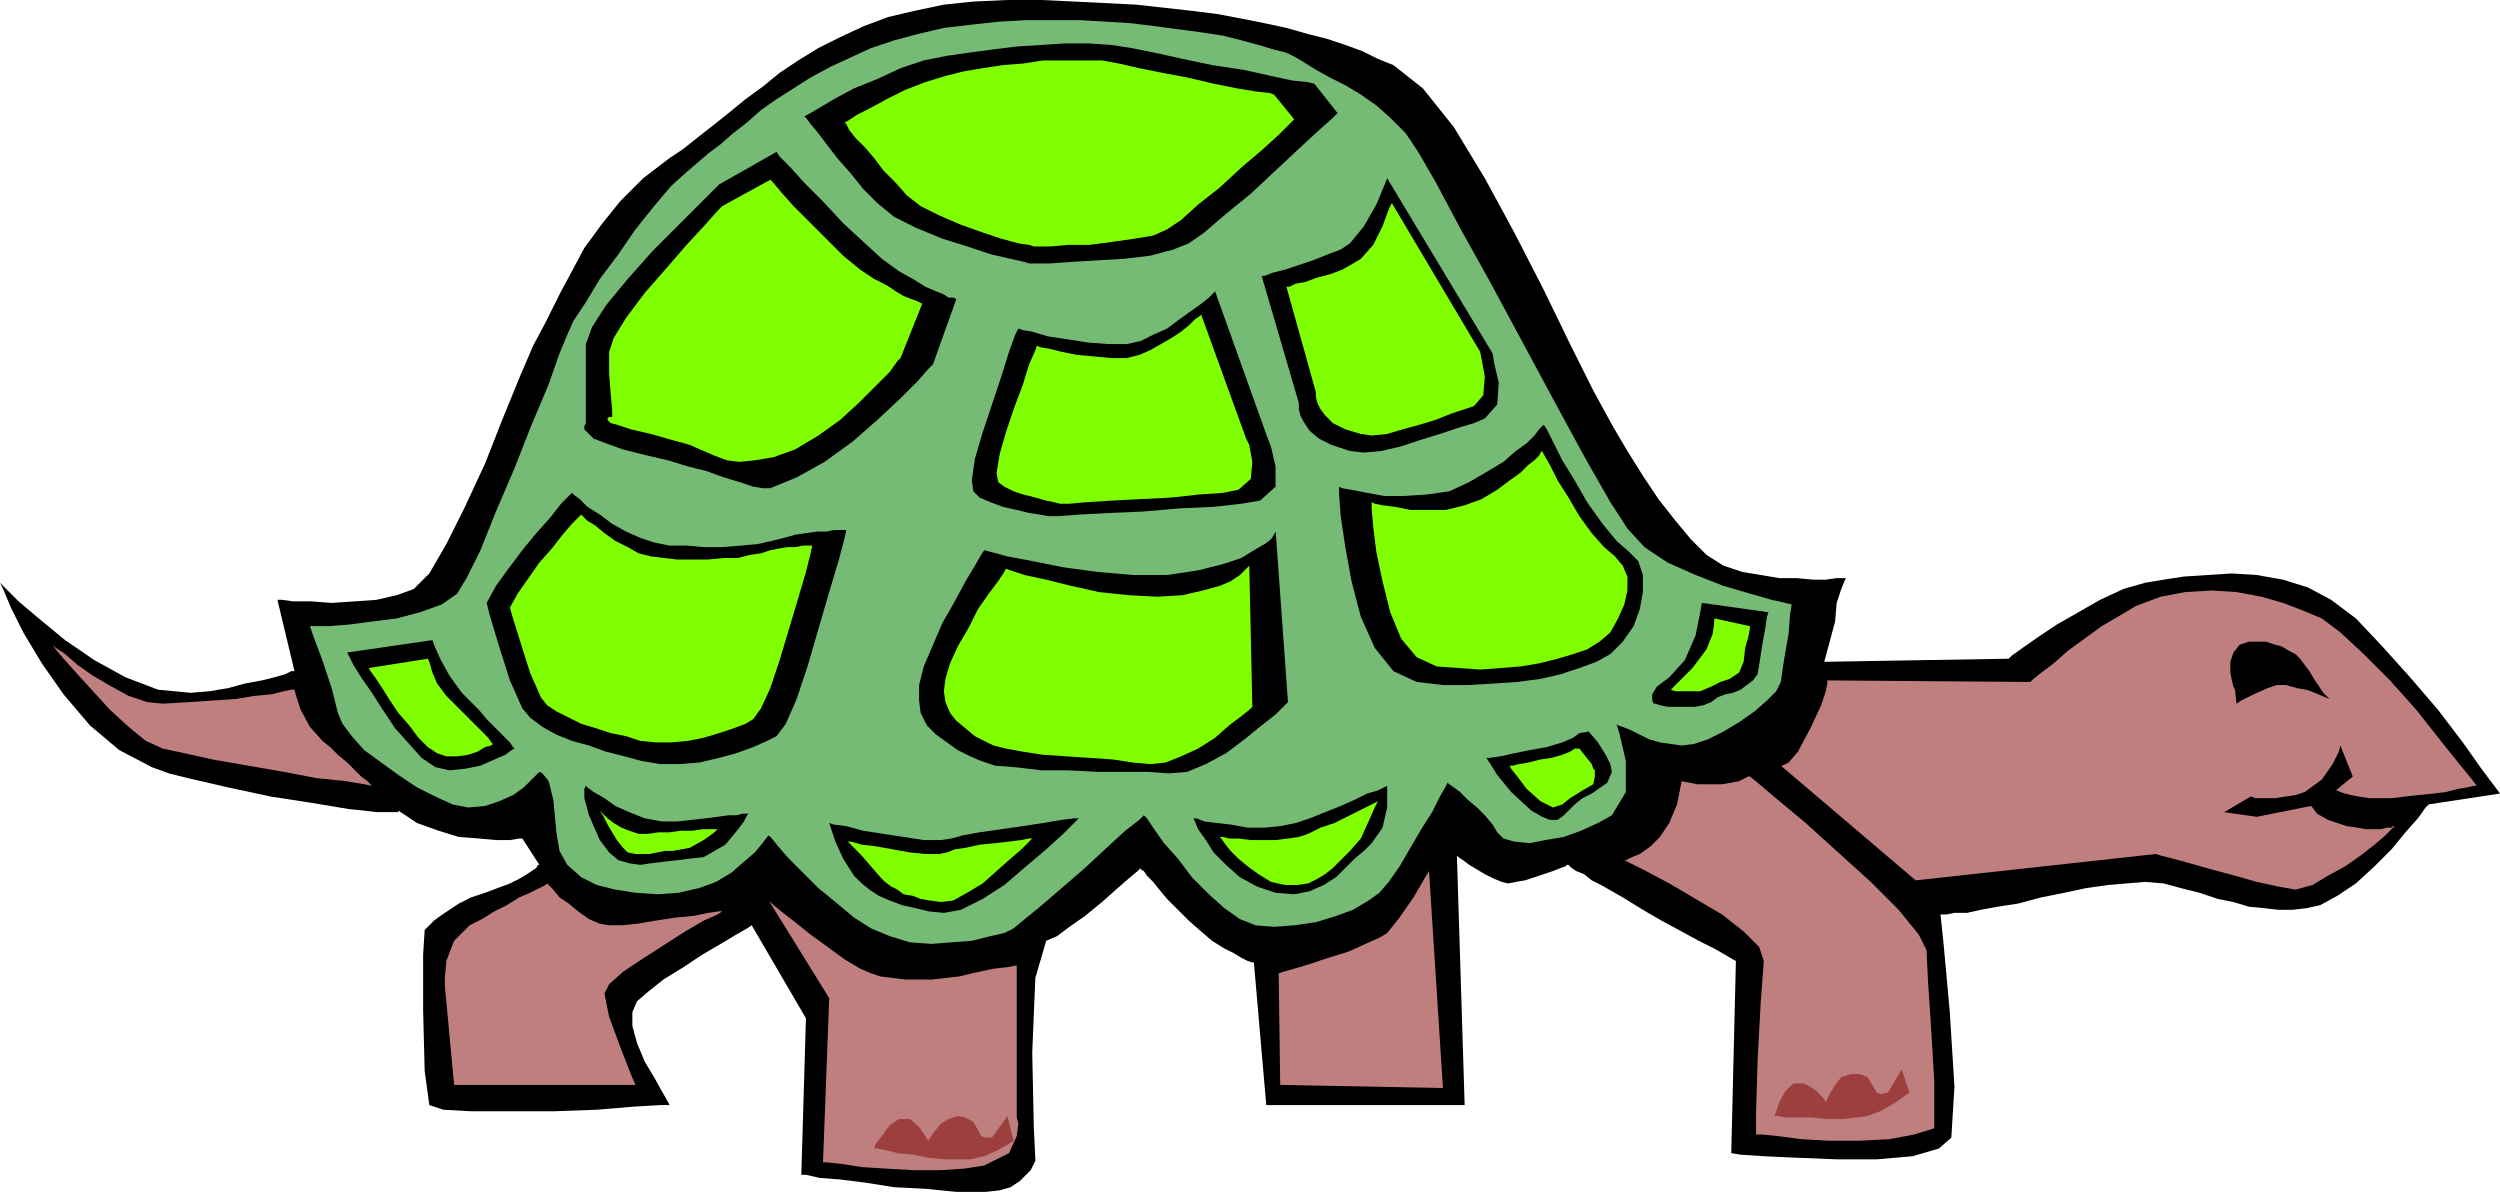
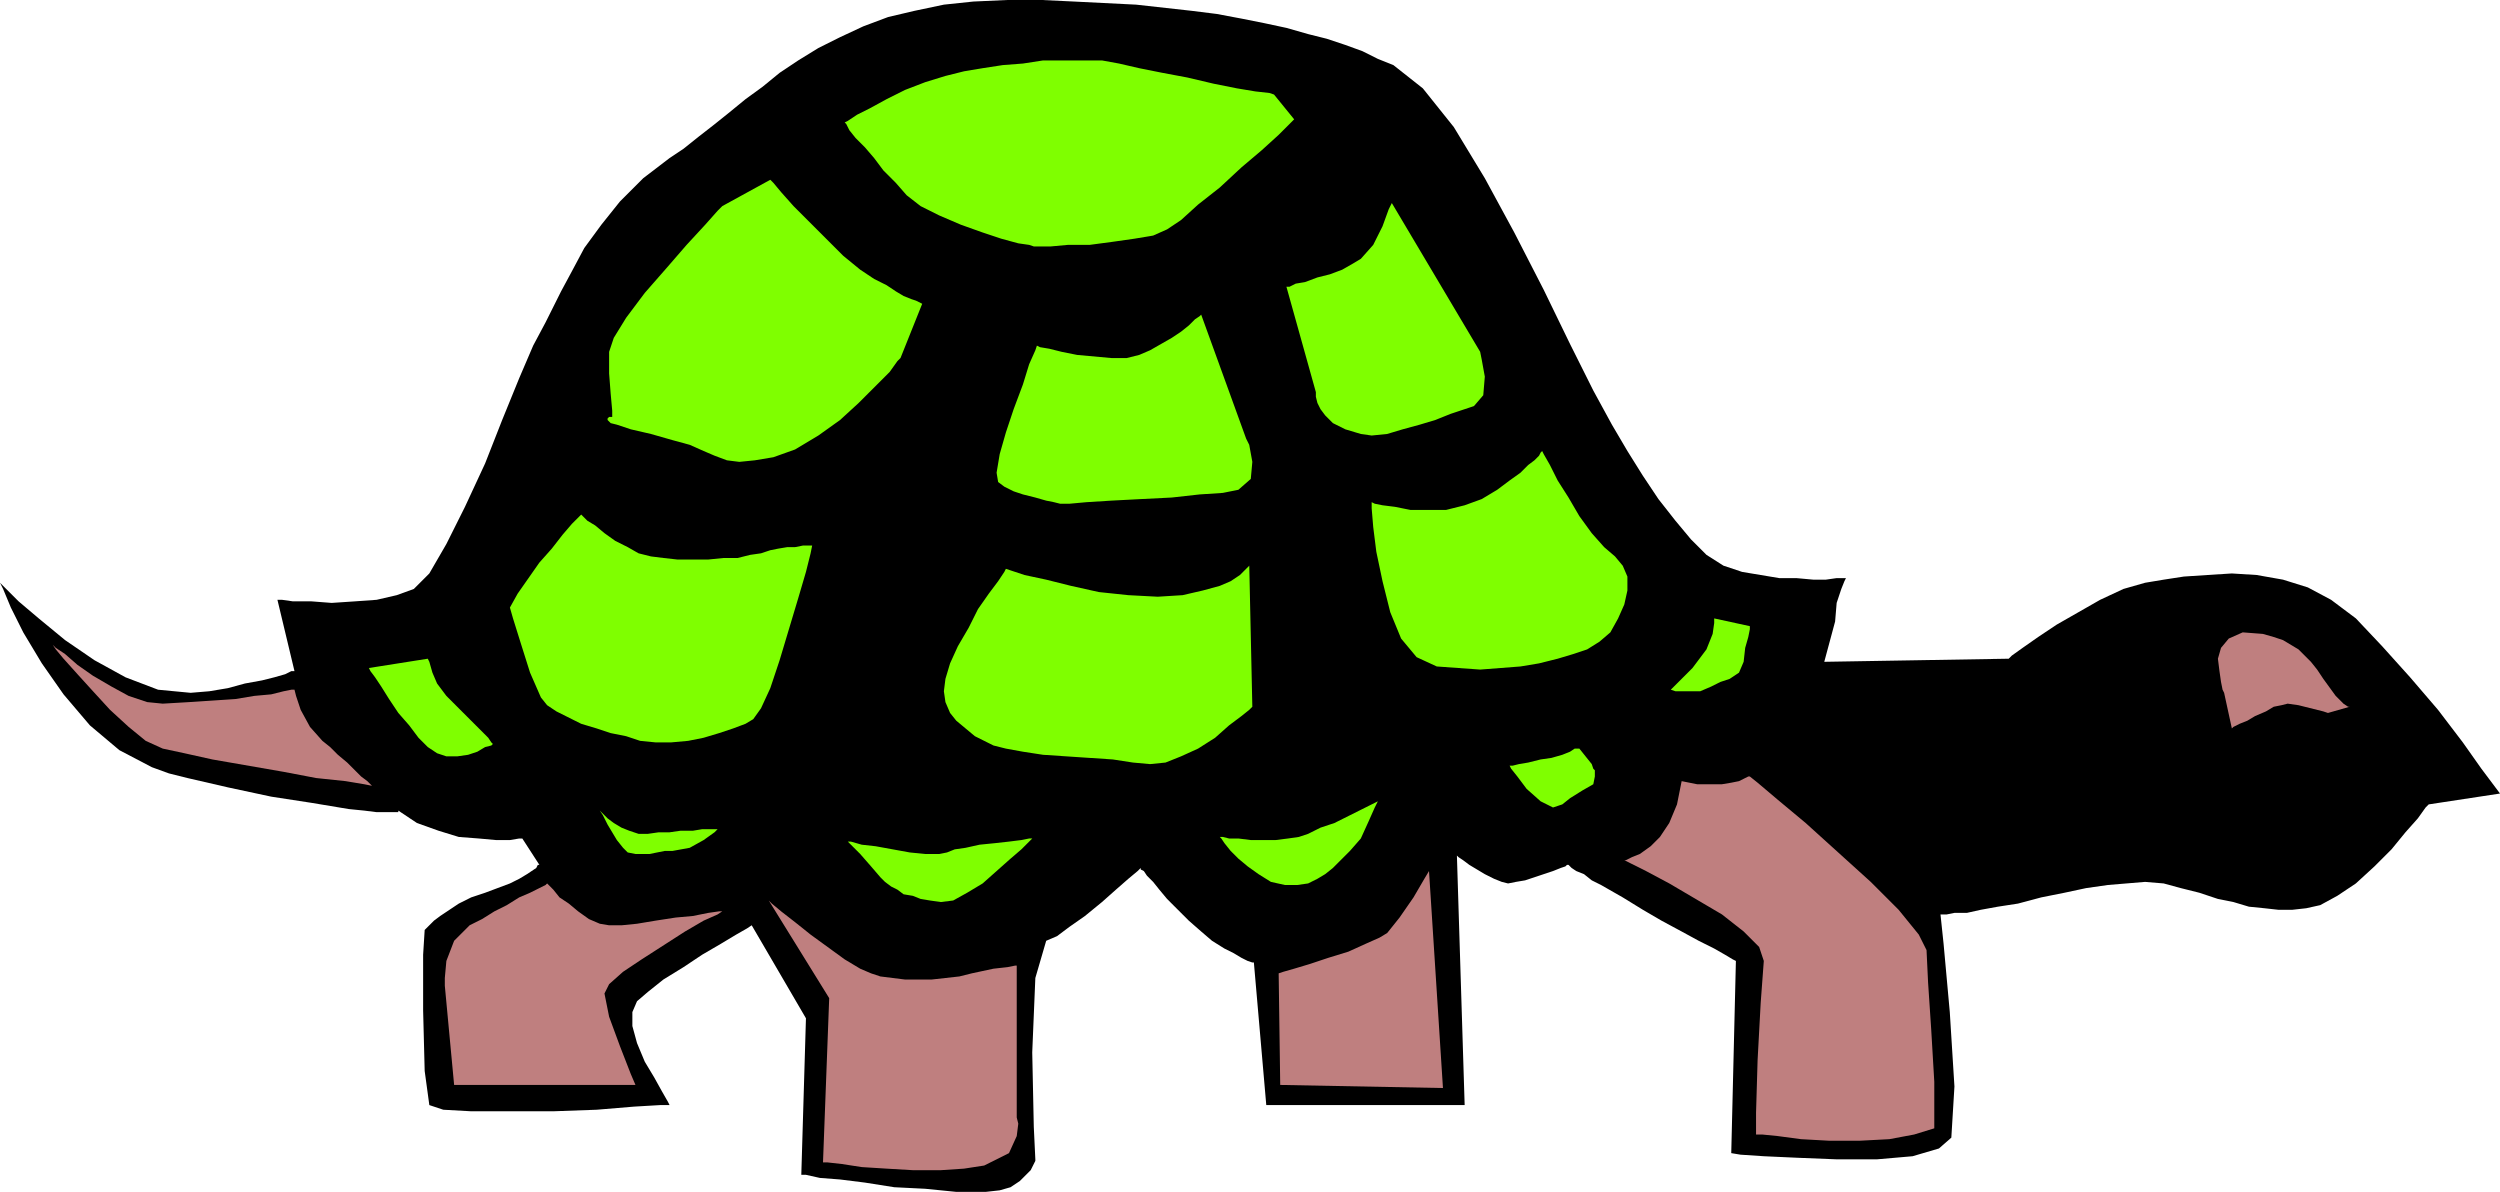
<svg xmlns="http://www.w3.org/2000/svg" width="1.613in" height="73.824" fill-rule="evenodd" stroke-linecap="round" preserveAspectRatio="none" viewBox="0 0 1613 769">
  <style>.pen1{stroke:none}.brush2{fill:#000}.brush4{fill:#bf7f7f}</style>
  <path d="m0 376 3 3 9 9 13 11 17 14 19 13 20 11 21 8 21 2 12-1 12-2 11-3 11-2 8-2 7-2 4-2h2l-11-46h3l7 1h12l13 1 15-1 14-1 13-3 11-4 10-10 11-19 12-24 13-28 11-28 11-27 9-21 8-15 4-8 6-12 7-13 8-15 11-15 12-15 15-15 17-13 9-6 10-8 9-7 10-8 11-9 11-8 11-9 12-8 13-8 14-7 15-7 16-6 17-4 19-4 19-2 22-1h22l21 1 20 1 20 1 18 2 18 2 16 2 16 3 15 3 14 3 14 4 12 3 12 4 11 4 10 5 10 4 19 15 20 25 20 33 19 35 19 37 17 35 15 30 12 22 10 17 10 16 10 15 11 14 10 12 10 10 11 7 12 4 12 2 12 2h11l11 1h8l7-1h6l-1 2-2 5-3 9-1 12-7 26 119-2 2-2 7-5 10-7 12-8 14-8 14-8 15-7 14-4 12-2 13-2 15-1 16-1 16 1 17 3 16 5 15 8 16 12 17 18 18 20 18 21 16 21 12 17 9 12 3 4-46 7-2 2-5 7-8 9-9 11-11 11-12 11-12 8-11 6-9 2-9 1h-9l-9-1-10-1-10-3-10-2-12-4-12-3-11-3-12-1-12 1-12 1-14 2-14 3-15 3-15 4-13 2-11 2-9 2h-8l-5 1h-4l2 19 4 44 3 48-2 33-8 7-17 5-23 2h-26l-25-1-22-1-15-1-6-1 3-124-2-1-5-3-7-4-10-5-11-6-13-7-12-7-13-8-7-4-7-4-6-3-5-4-5-2-3-2-2-2h-1l-1 1-3 1-5 2-6 2-6 2-6 2-6 1-5 1-4-1-5-2-6-3-5-3-5-3-4-3-3-2-1-1 5 161H817l-8-92h-1l-3-1-4-2-5-3-6-3-8-5-7-6-8-7-7-7-7-7-5-6-4-5-4-4-2-3-2-1v-1l-2 2-6 5-8 7-9 8-11 9-10 7-8 6-7 3-7 24-2 48 1 48 1 21v1l-1 2-2 4-3 3-4 4-6 4-7 2-9 1h-19l-20-2-20-1-19-3-16-2-13-1-9-2h-3l3-101-35-60-3 2-7 4-10 6-12 7-12 8-13 8-10 8-7 6-3 7v9l3 11 5 12 6 10 5 9 4 7 1 2h-6l-17 1-24 2-28 1h-53l-18-1-9-3-3-22-1-39v-36l1-16 1-1 2-2 3-3 4-3 6-4 6-4 8-4 9-3 8-3 8-3 6-3 5-3 3-2 3-2 1-2h1l-11-17h-2l-6 1h-9l-11-1-13-1-13-4-14-5-12-8v1h-14l-8-1-10-1-12-2-12-2-13-2-13-2-14-3-14-3-13-3-13-3-12-3-11-4-21-11-19-16-17-20-14-20-12-20-8-16-5-12-2-4z" class="pen1 brush2" />
-   <path d="M200 404h12l13-1 15-2 16-2 15-4 14-5 10-7 6-10 9-18 10-25 12-28 11-28 11-26 7-20 5-12 4-9 8-12 9-15 12-16 11-16 12-15 11-13 10-9 7-6 7-6 8-6 8-7 9-7 9-8 10-7 11-7 11-7 13-7 13-6 13-6 15-5 15-4 17-4 17-2 18-2 18-1h35l17 1 16 1 16 2 15 2 15 2 13 2 12 3 11 3 10 3 8 2 6 3 5 3 8 5 9 5 10 5 10 6 10 7 9 8 10 10 8 12 11 19 16 30 20 36 21 39 21 39 19 35 16 28 11 17 11 12 15 10 18 8 18 7 17 5 14 4 9 2 4 1-1 6-1 13-3 17-2 14-3 6-6 6-8 7-10 7-10 6-10 5-9 3-8 1-7-1-7-1-7-2-6-3-6-3-5-2-3-1-1-1 2 7 4 17v20l-9 15-9 5-11 5-11 4-12 2-10 2-10-1-7-2-4-4-3-5-5-6-5-5-6-5-5-5-4-3-3-2-1-1-1 2-4 7-5 10-7 11-7 12-7 12-7 10-6 7-7 5-10 6-11 4-13 4-14 2-13 1-12-1-10-4-10-7-10-9-11-11-9-12-9-10-7-10-4-6-2-2-3 3-9 7-12 11-14 13-15 13-14 12-11 9-6 5-6 3-9 2-12 3-13 1-13 1-14-1-13-4-12-5-11-7-12-10-11-9-10-10-9-9-7-8-4-5-2-2-1 1-3 4-5 6-7 6-8 7-10 6-11 4-13 3-14 1-14-1-13-2-12-3-10-5-9-8-5-9-2-12-2-21-3-12-4-5-2-1-1 1-4 4-5 5-7 5-9 4-9 3-11 1-10-2-11-5-12-6-12-8-11-8-11-8-8-9-6-8-3-7-4-16-6-18-6-16-2-6z" class="pen1" style="fill:#75ba75" />
-   <path d="M1179 439v2l-1 5-3 9-7 15-8 15-6 7-4 2h-1l87 74 155-17 3 1 8 2 11 3 14 4 15 4 14 4 14 3 11 2 11-3 10-6 11-6 10-7 9-7 7-6 4-4 2-2h-1l-1 1h-3l-4 1h-10l-5-1-7-1-12-4-7-4-3-4-1-1-35 7-21-3 17-10h1l2 1h13l6-1 7-1 6-2 11-8 7-10 4-8 1-4 8 20-11 9h1l2 1 3 1 4 1 5 1 7 1h14l8-1 9-1 10-1 8-1 8-2 6-1 4-1h2l-3-4-9-11-12-15-15-19-17-19-17-17-15-14-12-9-12-5-13-5-14-4-16-3-16-1-17 1-16 3-16 6-10 6-12 7-11 8-11 8-9 8-8 6-5 4-2 2-131-1z" class="pen1 brush4" />
  <path d="m1460 409-13-1-9 4-5 6-2 7 1 8 1 7 1 5 1 2 5 23 1-1 4-2 5-2 5-3 7-3 5-3 5-1 4-1 7 1 8 2 8 2 3 1 14-4h-1l-3-2-5-5-8-11-4-6-4-5-4-4-4-4-5-3-5-3-6-2-7-2z" class="pen1 brush4" />
-   <path d="M1462 414h-11l-6 2-4 5-2 6v7l1 5 1 4 1 2 1 9 3-2 8-4 9-4 6-2h6l7 2 6 1 3 1 12 5-1-1-3-3-6-9-3-5-3-4-3-4-3-3-4-2-5-3-4-1-6-2z" class="pen1 brush2" />
  <path d="m496 581 39 63-4 106h3l9 1 13 2 16 1 17 1h18l15-1 13-2 16-8 5-11 1-8-1-4v-98h-1l-5 1-9 1-14 3-8 2-9 1-9 1h-17l-8-1-8-1-6-2-7-3-10-6-11-8-11-8-10-8-9-7-6-5-2-2zm329 47 3-1 7-2 10-3 12-4 13-4 11-5 9-4 5-3 8-10 9-13 7-12 3-5 9 140-105-2-1-72zm223-73h1l4-2 5-2 7-5 6-6 6-9 5-12 3-15 10 2h16l6-1 5-1 4-2 2-1h1l5 4 13 11 18 15 21 19 21 19 18 18 13 16 5 10 1 21 2 30 2 34v30l-13 4-16 3-19 1h-20l-18-1-15-2-10-1h-4v-14l1-34 2-37 2-27-3-9-10-10-14-11-17-10-17-10-15-8-10-5-4-2zm-695 15 1 1 3 3 4 5 6 4 6 5 7 5 7 3 6 1h8l10-1 12-2 13-2 11-1 10-2 7-1h2l-3 2-9 4-12 7-14 9-14 9-12 8-9 8-3 6 3 15 7 19 7 18 3 7H293l-6-64v-5l1-11 5-13 10-10 8-4 8-5 8-4 8-5 7-3 6-3 4-2 1-1zM34 416l2 2 6 4 8 7 10 7 12 7 11 6 12 4 10 1 17-1 15-1 15-1 12-2 11-1 8-2 5-1h2l1 4 3 9 6 11 8 9 5 4 5 5 6 5 5 5 4 4 4 3 2 2 1 1-5-1-12-2-19-2-21-4-23-4-23-4-18-4-14-3-11-5-11-9-12-11-11-12-10-11-9-10-5-6-2-3z" class="pen1 brush4" />
  <path d="m519 75 2-1 7-4 10-6 13-7 15-6 15-7 15-5 15-3 14-2 15-2 16-2 16-1 15-1h15l15 1 13 2 15 3 18 4 19 4 20 3 18 4 14 3 10 1 4 1 15 19-3 3-9 8-13 12-15 14-16 15-16 13-14 12-10 7-10 4-15 4-17 2-17 1-17 1-14 1h-13l-3-1-9-2-13-3-15-5-16-5-17-7-14-7-11-9-9-9-8-10-8-9-7-9-6-8-5-6-3-4-1-1zm-55 44-4 4-9 9-14 14-16 16-16 18-14 17-9 14-4 11v51l-1 2v2l2 2 4 4 8 3 11 4 16 4 13 3 13 4 12 3 11 4 10 3 9 3 6 1h5l17-7 18-10 18-13 16-14 15-14 11-11 7-8 3-3 15-42-2-1h-3l-3-2-5-2-7-3-8-5-9-5-11-8-12-11-13-12-13-14-12-12-9-10-7-7-2-3-37 21zm193 93 3 1 6 1 10 3 13 2 13 2 13 1h12l9-2 8-4 9-4 8-6 7-5 7-5 5-4 3-3 1-1 34 95 2 5 3 13v13l-10 9-12 2-18 2-22 1-23 2-23 1-19 1-13 1h-7l-5-1-7-1-8-2-9-2-8-3-7-3-4-4-1-7 2-14 5-17 6-18 6-18 5-16 4-11 2-4zm157-34h2l5-2 8-2 9-3 9-3 10-4 8-3 6-4 9-11 8-14 5-12 2-5 68 113 1 6 3 13-1 14-8 9-7 3-10 3-12 4-13 4-12 4-13 3-11 1-9-1-12-4-8-4-6-5-4-6-2-4-1-4v-4l-24-82zm50 136 2 1 6 1 10 2 11 2h13l15-1 14-2 13-6 12-7 10-6 8-7 7-5 5-5 3-4 2-2 1-1 2 3 4 8 6 12 8 13 8 14 10 14 9 11 8 7 6 6 3 9v11l-2 11-4 11-7 10-8 8-9 5-11 4-12 4-13 3-15 2-15 1-17 1h-16l-17-2-15-7-12-15-9-20-6-23-4-22-3-20-1-14v-5zm-229 41 4 1 11 3 16 3 20 4 22 3 23 2h22l20-3 16-4 12-4 8-5 7-4 4-3 2-3 1-2v-1l8 111-2 2-6 6-9 7-11 9-12 9-13 7-12 5-12 1-13-1h-33l-19-1h-17l-17-2-13-1-9-3-7-3-8-4-7-5-7-5-6-6-4-8-1-8v-10l3-12 6-14 6-14 8-14 7-13 6-10 4-7 2-3zm-266-37 1 1 4 3 5 5 8 5 8 6 9 5 9 4 9 3 10 2h11l11 1h12l12-1 11-1 9-2 8-2 7-2 7-1 7-1h6l5-1h8l-1 5-4 15-6 20-7 24-7 24-7 21-7 16-6 8-6 3-9 4-11 4-11 3-13 3-13 1h-12l-12-2-11-3-12-3-11-4-11-3-10-4-9-5-8-6-5-6-8-18-7-22-6-20-2-8 6-11 8-11 9-12 9-11 9-10 7-9 5-5 2-2zm-90 95 1 3 4 9 6 11 8 11 5 5 6 6 5 6 6 6 5 5 4 4 2 3 1 1-2 1-4 3-7 3-9 4-10 2-10 1-9-2-9-6-8-9-9-10-8-12-7-11-7-10-5-8-3-6-1-2 55-8zm99 94 1 1 4 3 7 4 7 5 9 4 10 4 11 2h10l9-1 9-1 8-1 7-1h5l4-1h4l-1 1-2 4-3 4-4 5-5 6-7 4-7 4-9 1-8 1-9 1-8 1-7 1-7-1-7-2-6-5-6-8-7-16-3-11v-6l1-2zm157 24 3 1 8 1 11 3 13 2 13 2 13 2h11l7-1 7-2 11-2 14-2 14-2 13-2 12-2 8-1h3l-3 3-7 7-11 10-13 11-14 12-14 9-14 7-11 2-10-1-8-2-9-2-8-3-7-3-6-4-5-4-5-5-7-11-5-11-3-9-1-3zm235-3h2l5 2 8 1 9 1 11 2h11l10-1 10-2 9-3 10-4 10-4 9-4 8-4 7-2 4-2 2-1v14l-3 13-7 10-5 5-6 5-6 6-6 6-8 5-9 4-10 2-12-1-12-4-11-6-9-8-8-8-5-8-5-7-2-5-1-2zm189-39h2l7-1 9-2 10-2 11-2 10-3 7-3 4-3 6-1 6 7 5 8 2 4 1 2 1 5-3 7-10 7-6 3-5 4-4 4-3 3-4 3h-5l-5-2-7-4-13-12-9-11-5-8-2-3zm139-100-1 6-3 15-7 16-10 11-8 6-3 5v4l1 2h1l3 1 5 1h18l5-1 5-2 4-3 5-2 5-1 5-2 4-3 4-3 3-4 1-6 2-13 2-11 1-7 1-3-43-6z" class="pen1 brush2" />
  <path d="m545 79 2-1 6-4 8-4 11-6 12-6 13-5 13-4 12-3 12-2 13-2 13-1 13-2h38l11 2 13 3 15 3 16 3 17 4 15 3 12 2 9 1 3 1 13 16-3 3-7 7-11 10-13 11-14 13-14 11-11 10-9 6-9 4-12 2-14 2-15 2h-14l-11 1h-11l-3-1-7-1-11-3-12-4-14-5-14-6-12-6-9-7-7-8-8-8-6-8-6-7-6-6-4-5-2-4-1-1zm-79 54-3 3-8 9-12 13-13 15-14 16-12 16-8 13-3 9v14l1 13 1 11v4h-2l-1 1v1l2 2 4 1 9 3 13 3 14 4 11 3 9 4 7 3 8 3 8 1 10-1 12-2 14-5 15-9 14-10 12-11 11-11 9-9 5-7 2-2 14-35-2-1-2-1-3-1-5-2-5-3-6-4-8-4-9-6-11-9-11-11-11-11-10-10-8-9-5-6-2-2-31 17zm203 90 2 1 6 1 8 2 10 2 11 1 11 1h10l8-2 7-3 7-4 7-4 6-4 5-4 4-4 3-2 1-1 29 80 2 4 2 11-1 11-8 7-10 2-15 1-18 2-20 1-19 1-16 1-11 1h-6l-4-1-5-1-7-2-8-2-6-2-6-3-4-3-1-6 2-12 4-14 5-15 6-16 4-13 4-9 1-3zm161-38h2l4-2 6-1 8-3 8-2 8-3 7-4 5-3 8-9 6-12 4-11 2-4 57 96 1 5 2 11-1 12-6 7-6 2-9 3-10 4-10 3-11 3-10 3-10 1-7-1-10-3-8-4-5-5-3-4-2-4-1-4v-3l-19-68zm55 139 2 1 5 1 8 1 10 2h23l12-3 11-4 10-6 8-6 7-5 5-5 4-3 3-3 1-2 1-1 1 2 4 7 5 10 7 11 7 12 8 11 8 9 7 6 5 6 3 7v9l-2 9-4 9-5 9-7 6-8 5-9 3-10 3-12 3-12 2-13 1-13 1-14-1-14-1-13-6-10-12-7-17-5-20-4-19-2-16-1-12v-4zm-236 43 3 1 9 3 14 3 16 4 18 4 19 2 19 1 16-1 13-3 11-3 7-3 6-4 3-3 2-2 1-1v-1l2 92-2 2-5 4-8 6-9 8-11 7-11 5-10 4-10 1-11-1-13-2-15-1-15-1-15-1-13-2-11-2-8-2-6-3-6-3-6-5-6-5-4-5-3-7-1-7 1-8 3-10 5-11 7-12 6-12 7-10 6-8 4-6 1-2zm-274-35 1 1 3 3 5 3 6 5 7 5 8 4 7 4 8 2 8 1 9 1h20l10-1h9l8-2 7-1 6-2 5-1 6-1h5l5-1h6l-1 5-3 12-5 17-6 20-6 20-6 18-6 13-5 7-5 3-8 3-9 3-10 3-10 2-11 1h-10l-10-1-9-3-10-2-9-3-10-3-8-4-8-4-6-4-4-5-7-16-6-19-5-16-2-7 5-9 7-10 7-10 8-9 7-9 6-7 4-4 2-2zm-99 93 1 2 2 7 3 7 6 8 4 4 4 4 5 5 5 5 5 5 4 4 2 3 1 1-1 1-4 1-5 3-6 2-7 1h-7l-6-2-6-4-6-6-6-8-7-8-6-9-5-8-4-6-3-4-1-2 38-6zm110 97 1 1 2 2 3 3 4 3 5 3 5 2 6 2h6l7-1h7l7-1h8l6-1h10l-2 2-7 5-9 5-11 2h-5l-5 1-5 1h-9l-5-1-3-3-4-5-6-10-3-6-2-3-1-1zm161 21h2l7 2 9 1 11 2 11 2 10 1h9l5-1 5-2 7-1 9-2 10-1 9-1 8-1 5-1h2l-2 2-5 5-7 6-9 8-9 8-10 6-9 5-8 1-7-1-6-1-5-2-6-1-4-3-4-2-4-3-3-3-6-7-7-8-6-6-2-2zm240-3h2l4 1h6l8 1h16l8-1 7-1 6-2 8-4 9-3 8-4 8-4 6-3 4-2 2-1-2 4-4 9-5 11-7 8-3 3-4 4-4 4-5 4-5 3-6 3-7 1h-8l-9-2-8-5-7-5-6-5-5-5-4-5-2-3-1-1zm187-46h2l4-1 6-1 8-2 7-1 7-2 5-2 3-2h3l4 5 4 5 1 3 1 1v4l-1 5-7 4-8 5-5 4-6 2-8-4-9-8-6-8-4-5-1-2zm132-95v3l-1 7-4 10-9 12-6 6-4 4-3 3-1 1 3 1h16l7-3 6-3 6-2 6-4 3-7 1-9 2-7 1-5v-2l-23-5z" class="pen1" style="fill:#7fff00" />
-   <path d="m564 741 1-3 4-5 5-7 6-4h7l6 5 4 6 2 3 1-2 3-4 4-5 5-3 6-2 5 1 5 3 3 5 2 4 3 1h4l10-14 4 16-3 2-7 4-9 4-9 2h-16l-11-1-10-2-10-1-8-2-5-1h-2zm581-21 1-3 2-6 4-7 5-5h7l7 4 5 5 2 3 1-2 2-4 3-5 4-5 6-2h6l5 2 3 5 3 5 3 1 3-1h1l9-15 5 15-3 2-7 5-9 5-8 3-7 1-9 1h-10l-10-1h-17l-5-1h-2z" class="pen1" style="fill:#9e3f3f" />
</svg>